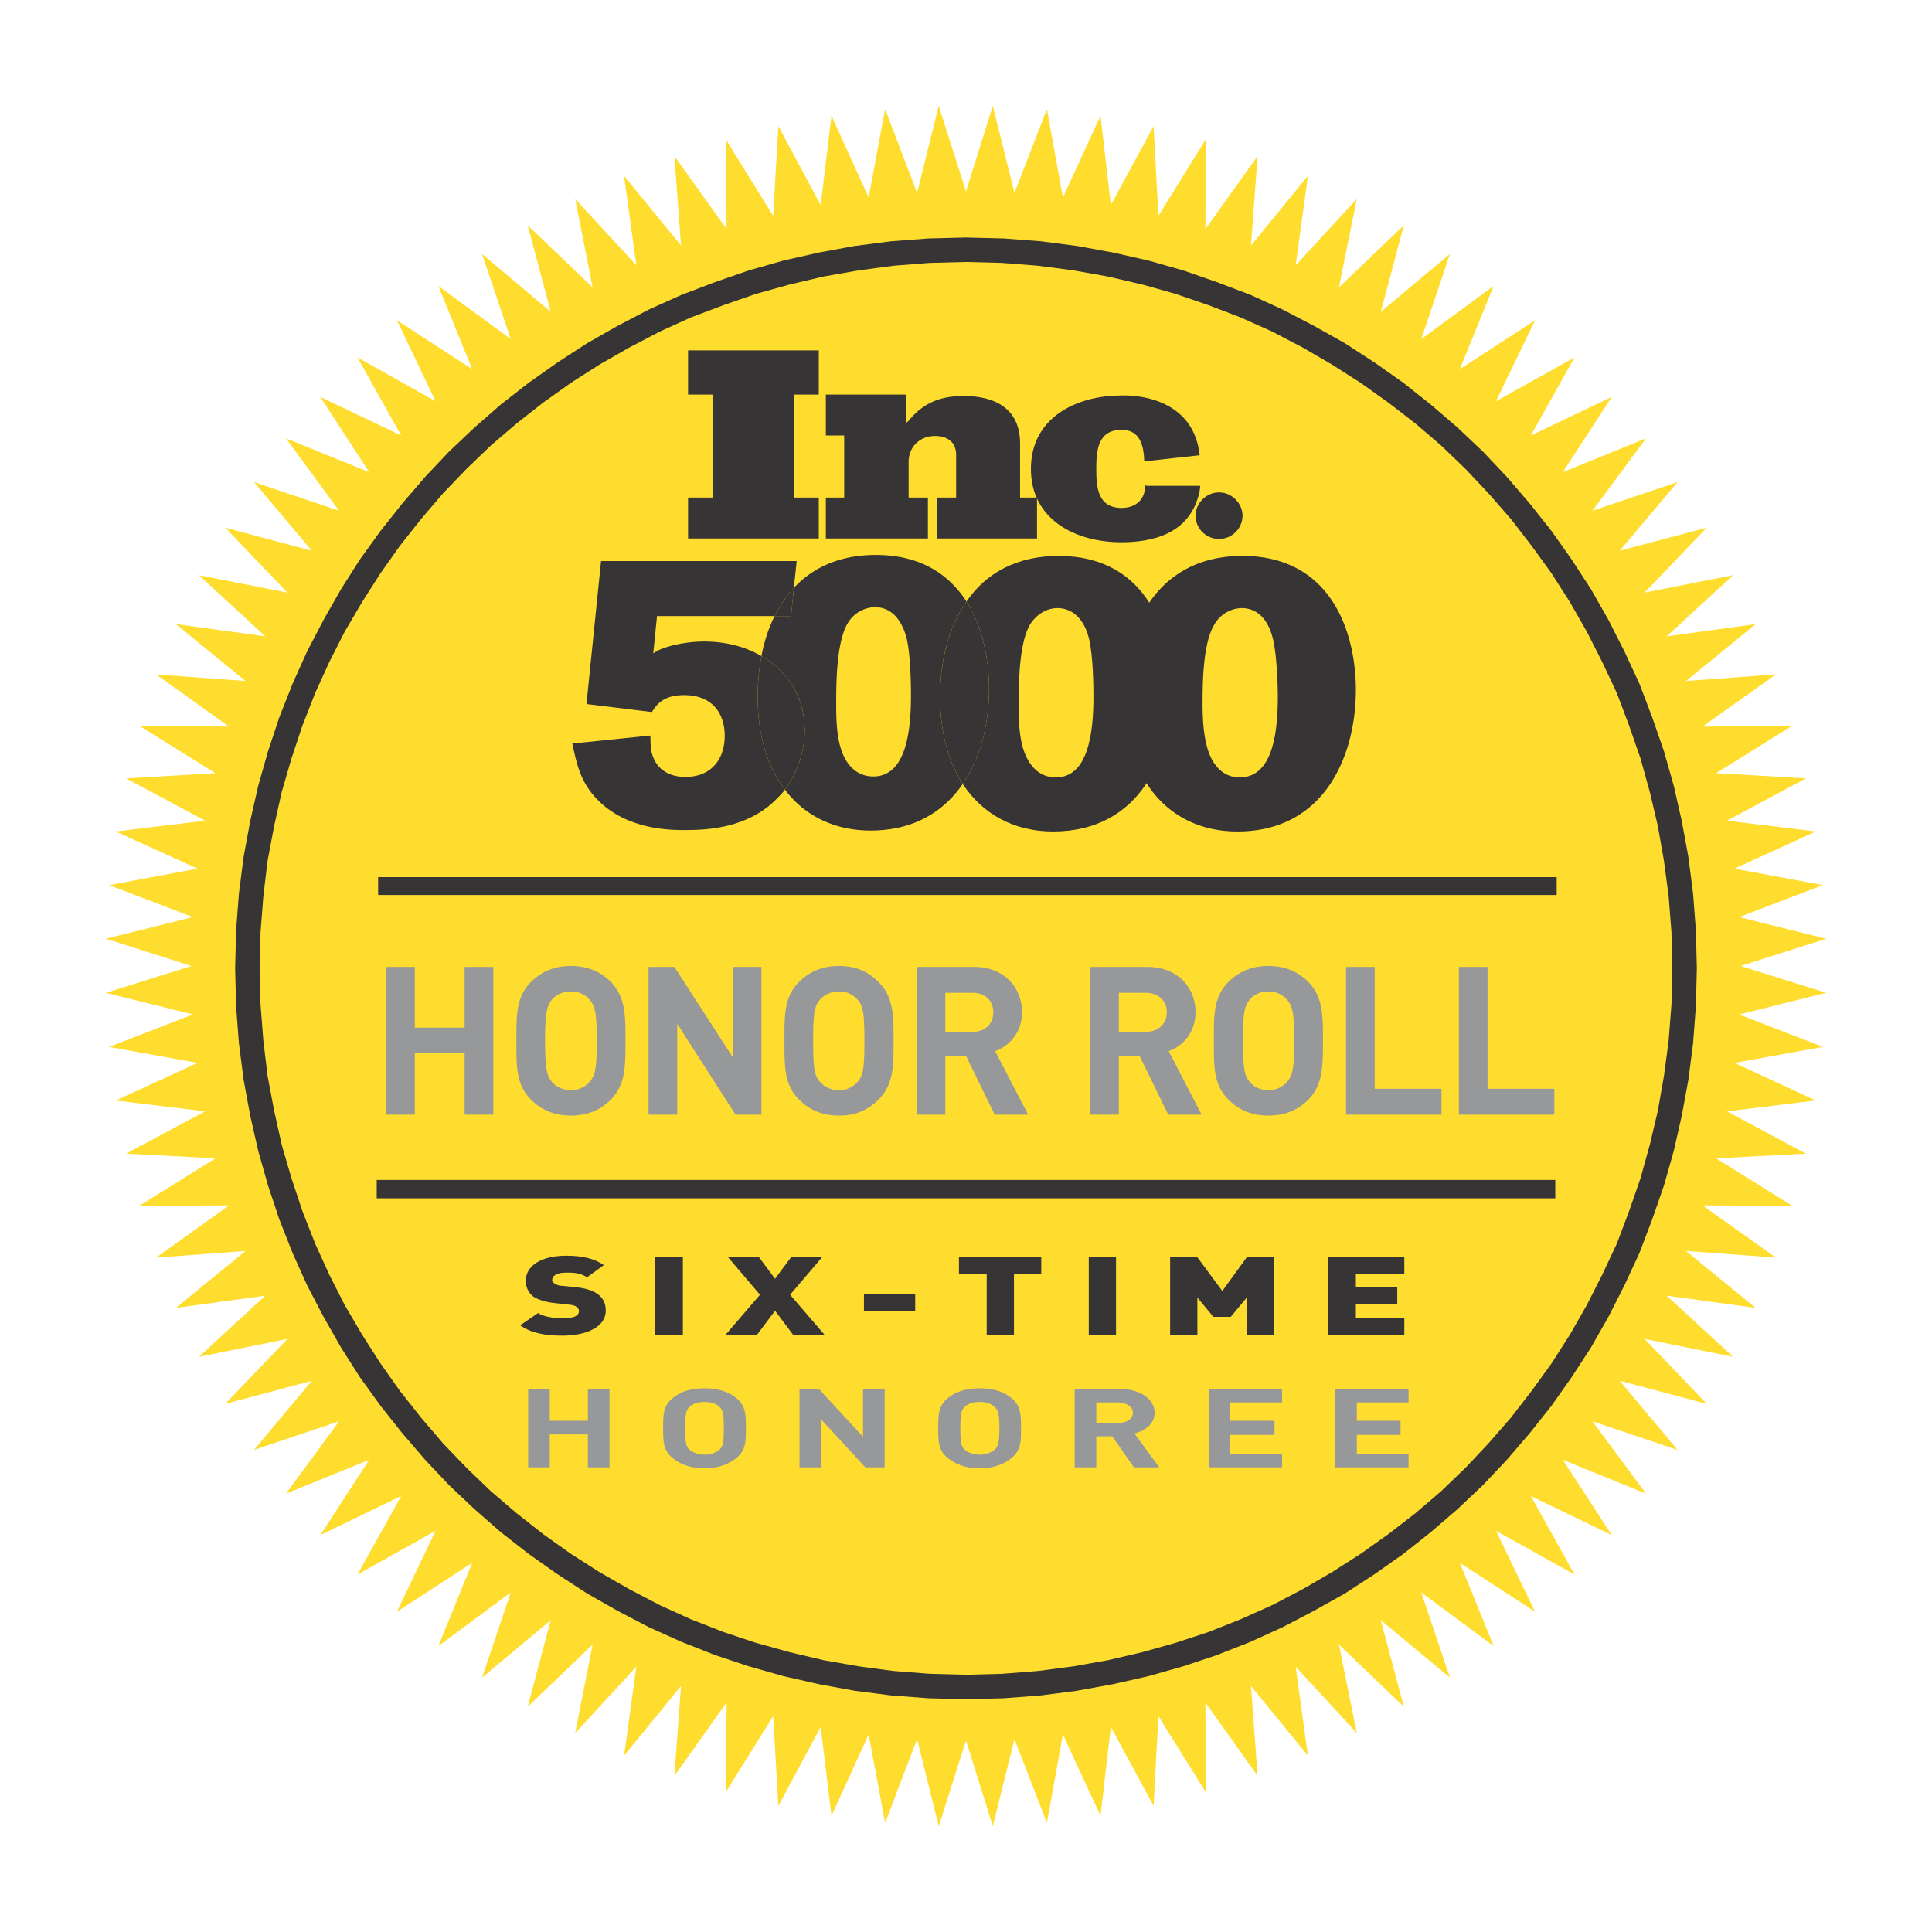
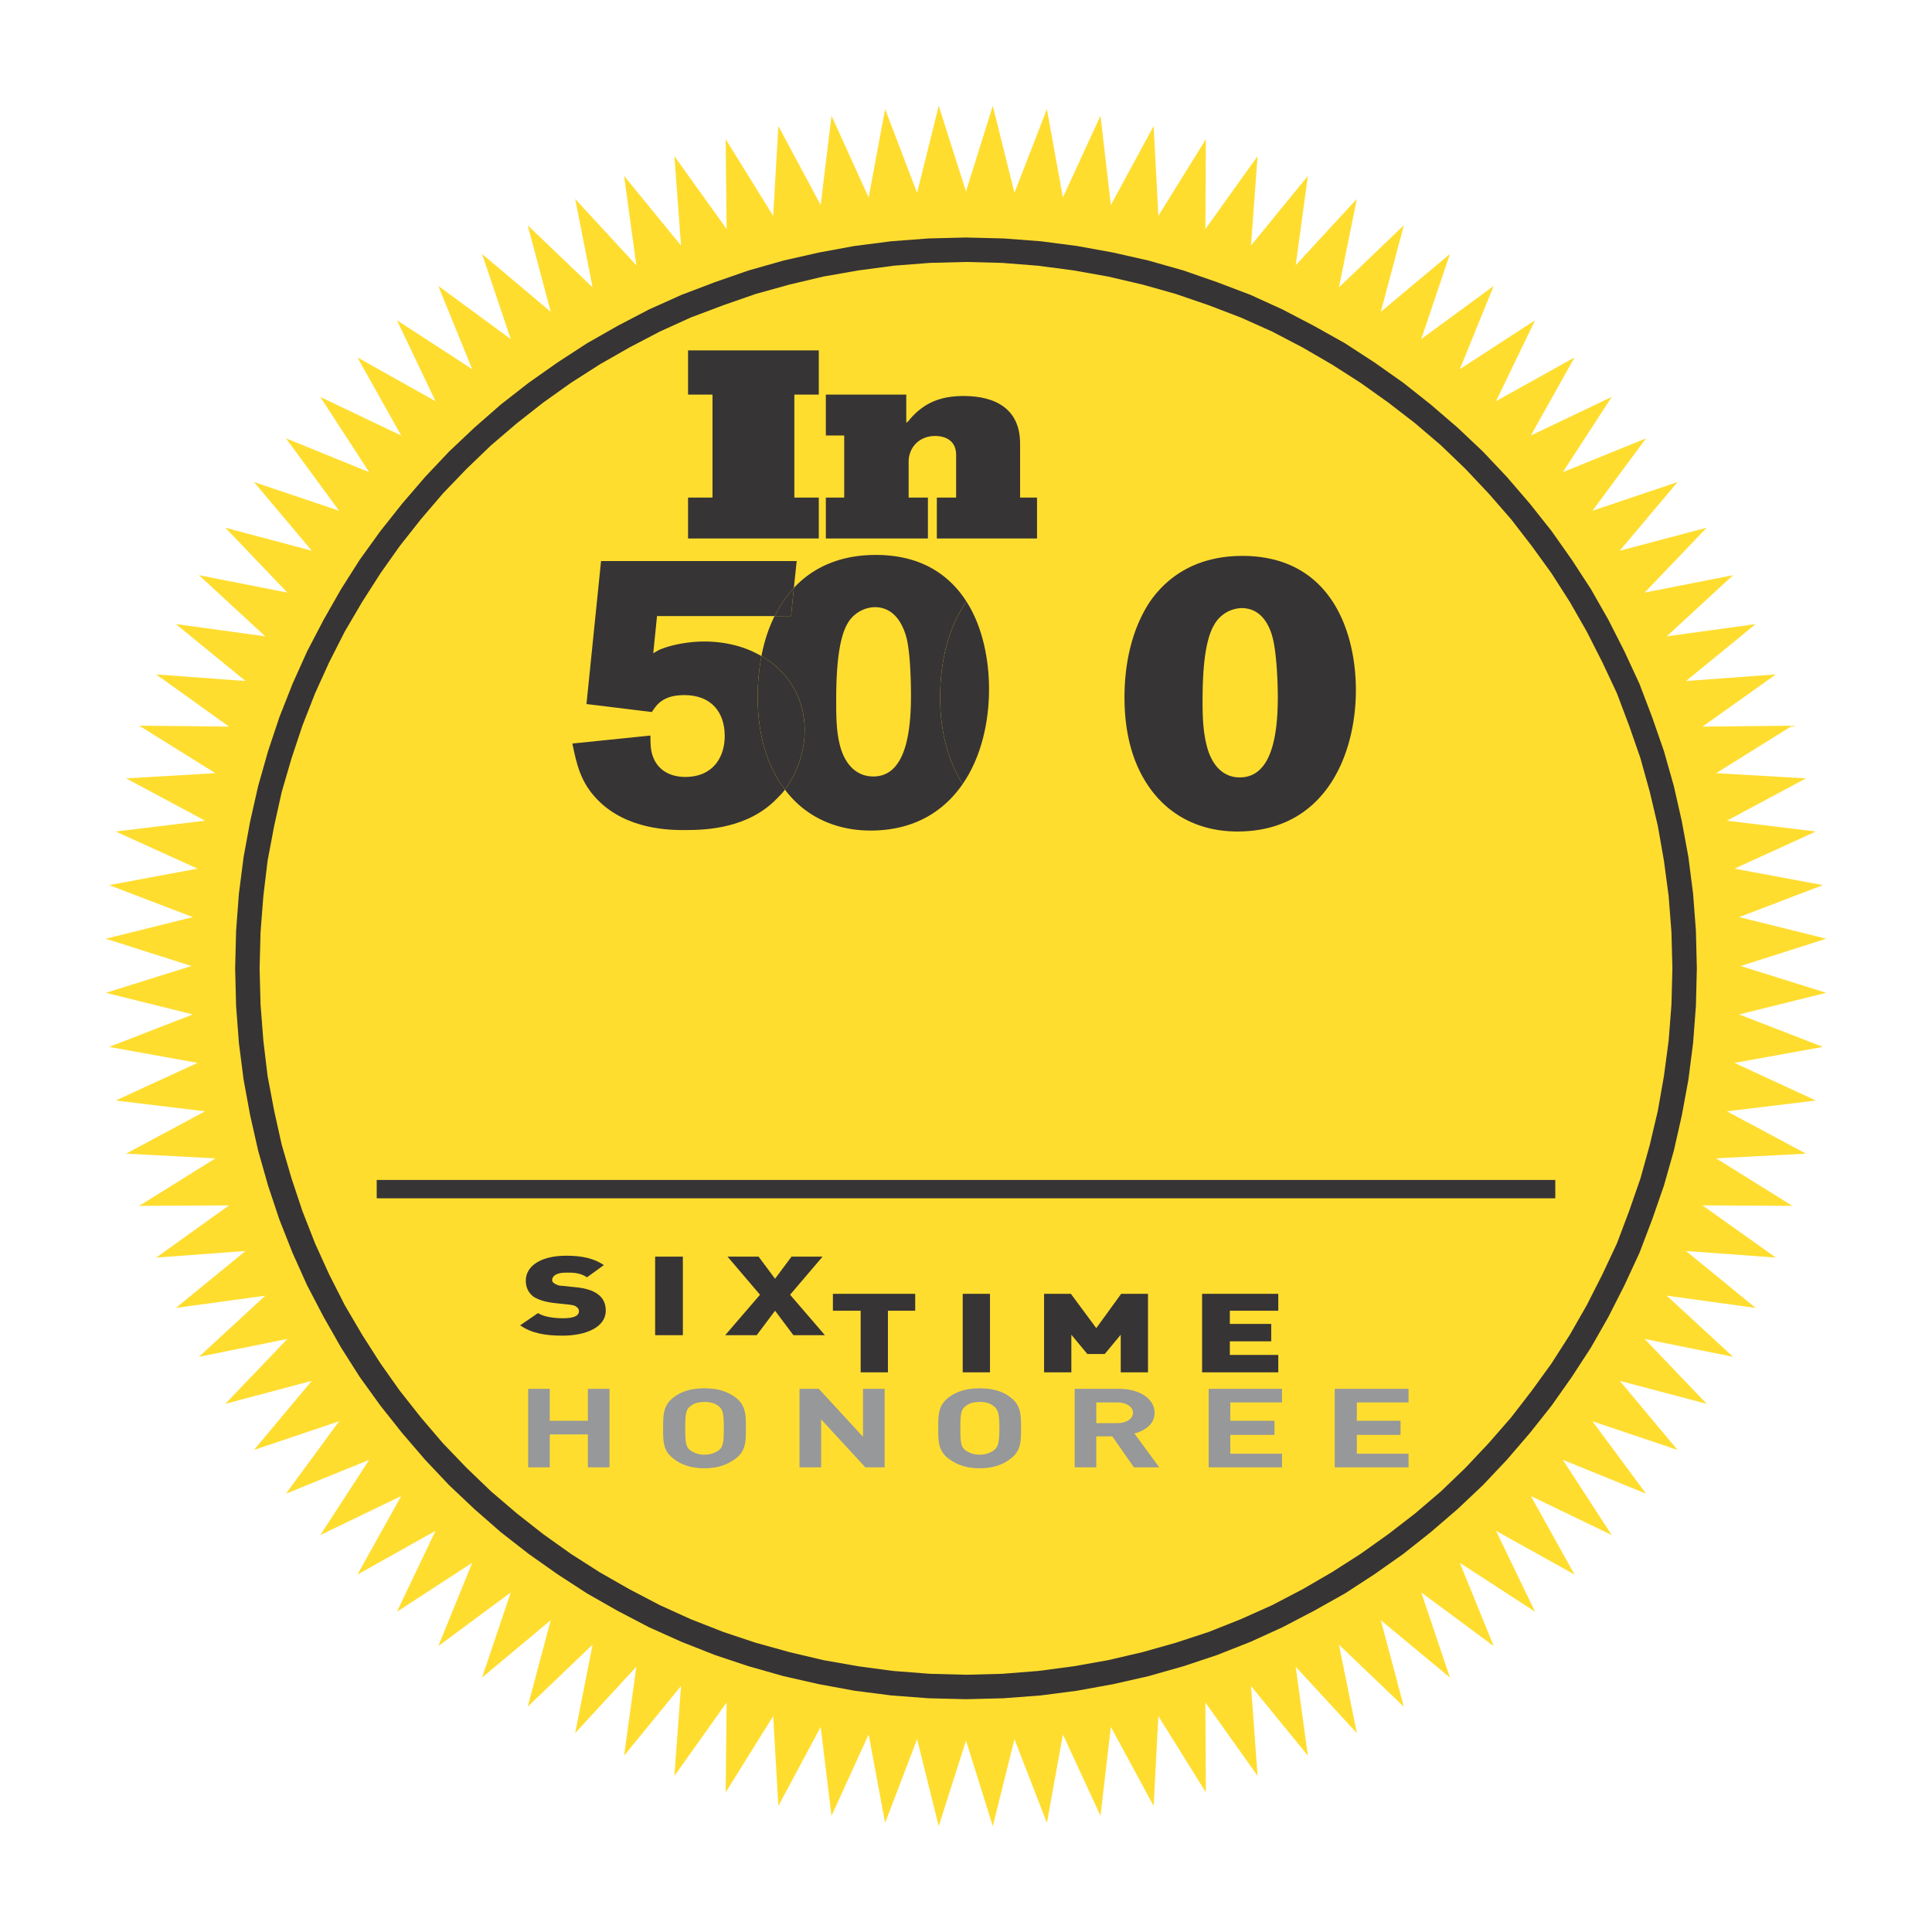
<svg xmlns="http://www.w3.org/2000/svg" width="200" height="200" fill-rule="evenodd" clip-rule="evenodd" image-rendering="optimizeQuality" shape-rendering="geometricPrecision" text-rendering="geometricPrecision" viewBox="0 0 41.08 41.08">
  <defs>
    <style>
      .fil2,.fil3,.fil4{fill:#96989a;fill-rule:nonzero}.fil2,.fil3{fill:#373435}
    </style>
  </defs>
  <g id="Layer_x0020_1">
    <g id="_1748153030608">
      <path fill="none" d="M0 0h41.08v41.08H0z" />
      <g id="SixTimeHonoreeLogo.eps">
        <path fill="#ffdd2f" fill-rule="nonzero" d="M20.54 4.07l.57-1.82.46 1.85.69-1.78.34 1.88.8-1.74.22 1.9.91-1.68.1 1.91 1.01-1.63-.01 1.91 1.11-1.55-.14 1.9 1.21-1.48-.26 1.9 1.3-1.41-.38 1.88 1.38-1.32-.49 1.84 1.47-1.23-.61 1.81 1.54-1.13-.72 1.77 1.6-1.04-.83 1.72 1.67-.93-.93 1.66 1.72-.82-1.04 1.6L35 9.32l-1.14 1.54 1.81-.61-1.23 1.46 1.85-.49-1.32 1.38 1.88-.37-1.41 1.3 1.89-.26-1.48 1.21 1.91-.14-1.56 1.11 1.91-.02-1.62 1.01 1.91.11-1.68.9 1.89.23-1.73.79 1.88.35-1.78.68 1.85.46-1.82.58 1.82.57-1.85.46 1.78.69-1.88.34 1.73.8-1.89.23 1.68.9-1.91.1 1.62 1.01-1.91-.01 1.56 1.11-1.91-.14 1.48 1.21-1.89-.26 1.41 1.3-1.88-.38 1.32 1.38-1.85-.49 1.23 1.47-1.81-.61L35 31.76l-1.77-.72 1.04 1.6-1.72-.83.93 1.67-1.67-.93.83 1.72-1.6-1.04.72 1.77-1.54-1.14.61 1.81-1.47-1.22.49 1.84-1.38-1.32.38 1.88-1.3-1.41.26 1.89-1.21-1.48.14 1.91-1.11-1.56.01 1.91-1.01-1.62-.1 1.91-.91-1.68-.22 1.89-.8-1.73-.34 1.88-.69-1.78-.46 1.85-.57-1.82-.58 1.82-.46-1.85-.68 1.78-.35-1.88-.79 1.73-.23-1.89-.9 1.68-.11-1.91-1.01 1.62.02-1.91-1.11 1.56.14-1.91-1.21 1.48.26-1.89-1.3 1.41.37-1.88-1.38 1.32.49-1.84-1.46 1.22.61-1.81L9.32 35l.72-1.77-1.6 1.04.82-1.72-1.66.93.93-1.67-1.72.83 1.04-1.6-1.77.72 1.13-1.54-1.81.61 1.23-1.47-1.84.49 1.32-1.38-1.88.38 1.41-1.3-1.9.26 1.48-1.21-1.9.14 1.55-1.11-1.91.01 1.62-1.01-1.9-.1 1.68-.9-1.9-.23 1.74-.8-1.88-.34 1.78-.69-1.85-.46 1.82-.57-1.82-.58 1.85-.46-1.78-.68 1.88-.35-1.74-.79 1.9-.23-1.68-.9 1.9-.11-1.62-1.01 1.91.02-1.55-1.11 1.9.14-1.48-1.21 1.9.26-1.41-1.3 1.88.37-1.32-1.38 1.84.49-1.23-1.46 1.81.61-1.13-1.54 1.77.72-1.04-1.6 1.72.82L7.6 7.6l1.66.93-.82-1.72 1.6 1.04-.72-1.77 1.54 1.13-.61-1.81 1.46 1.23-.49-1.84 1.38 1.32-.37-1.88 1.3 1.41-.26-1.9 1.21 1.48-.14-1.9 1.11 1.55-.02-1.91 1.01 1.63.11-1.91.9 1.68.23-1.9.79 1.74.35-1.88.68 1.78.46-1.85z" />
        <path d="M8.14 25.21h24.8v.27H8.14l-.13-.14.13-.13zm0 .27h-.13v-.14l.13.14zm.13-.26v.12h-.26v-.12l.13-.13.13.13zm-.26 0v-.13h.13l-.13.13zm24.93.13H8.14v-.26h24.8l.13.13-.13.13zm0-.26h.13v.13l-.13-.13zm-.13.25v-.12h.26v.12l-.13.14-.13-.14zm.26 0v.14h-.13l.13-.14z" class="fil2" />
        <path d="M35.56 20.59h.52l-.02.8-.06.79-.1.78-.14.76-.17.75-.21.74-.25.72-.27.71-.32.69-.34.67-.37.65-.41.63-.43.61-.46.58-.49.57-.51.54-.54.51-.57.49-.58.46-.61.43-.63.41-.66.37-.67.35-.68.31-.71.28-.72.24-.74.21-.75.17-.77.14-.77.1-.79.06-.8.02v-.52l.77-.02.76-.06.76-.1.73-.13.73-.17.71-.2.7-.23.68-.27.67-.3.65-.34.62-.36.61-.39.59-.42.57-.44.55-.47.52-.5.49-.52.48-.55.44-.57.42-.58.39-.61.36-.63.33-.65.31-.66.26-.69.24-.69.2-.72.17-.72.13-.74.1-.75.06-.77.02-.77zM20.54 5.57v-.52l.8.02.79.06.77.1.77.14.75.17.74.21.72.25.71.27.68.31.67.35.66.37.63.41.61.43.58.46.57.49.54.51.51.54.49.57.46.58.43.61.41.63.37.65.34.67.32.69.27.71.25.72.21.74.17.75.14.76.1.78.06.79.02.8h-.52l-.02-.77-.06-.77-.1-.75-.13-.74-.17-.72-.2-.72-.24-.69-.26-.69-.31-.66-.33-.65-.36-.63-.39-.61-.42-.58-.44-.57-.48-.55-.49-.52-.52-.5-.55-.47-.57-.44-.59-.42-.61-.39-.62-.36-.65-.34-.67-.3-.68-.26-.7-.24-.71-.2-.73-.17-.73-.13-.76-.1-.76-.06-.77-.02zM5.52 20.59H5l.02-.8.06-.79.1-.78.14-.76.17-.75.21-.74.24-.72.28-.71.31-.69.35-.67.37-.65.4-.63.44-.61.46-.58.49-.57.51-.54.54-.51.56-.49.59-.46.61-.43.63-.41.65-.37.67-.35.69-.31.71-.27.72-.25.74-.21.75-.17.76-.14.78-.1.79-.06.8-.02v.52l-.77.02-.77.06-.75.1-.74.13-.72.17-.72.2-.69.24-.69.26-.66.3-.65.34-.63.36-.61.39-.59.42-.56.44-.55.47-.52.5-.5.52-.47.55-.45.57-.41.58-.39.61-.37.63-.33.65-.3.66-.27.69-.23.69-.21.72-.16.72-.14.74-.09.75-.06.77-.02.77zm15.02 15.02v.52l-.8-.02-.79-.06-.78-.1-.76-.14-.75-.17-.74-.21-.72-.24-.71-.28-.69-.31-.67-.35-.65-.37-.63-.41-.61-.43-.59-.46-.56-.49-.54-.51-.51-.54-.49-.57-.46-.58-.44-.61-.4-.63-.37-.65-.35-.67-.31-.69-.28-.71-.24-.72-.21-.74-.17-.75-.14-.76-.1-.78-.06-.79-.02-.8h.52l.02.77.06.77.09.75.14.74.16.72.21.72.23.69.27.69.3.66.33.65.37.63.39.61.41.58.45.57.47.55.5.52.52.5.55.47.56.44.59.42.61.39.63.36.65.34.66.3.69.27.69.23.72.2.72.17.74.13.75.1.77.06.77.02zm0 .26v-.26.26z" class="fil3" />
-         <path d="M8.17 18.77h24.8v.26H8.17l-.13-.13.13-.13zm0 .26h-.13v-.13l.13.13zm.13-.25v.12h-.26v-.12l.13-.13.13.13zm-.26 0v-.13h.13l-.13.13zm24.93.13H8.17v-.26h24.8l.13.13-.13.13zm0-.26h.13v.13l-.13-.13zm-.13.25v-.12h.26v.12l-.13.13-.13-.13zm.26 0v.13h-.13l.13-.13z" class="fil2" />
-         <path d="M33.05 23.7v-.55h-1.42v-2.59h-.61v3.14h2.03zm-2.4 0v-.55h-1.42v-2.59h-.61v3.14h2.03zm-3.13-1.57c0 .6-.04.75-.16.88a.51.51 0 01-.39.17c-.17 0-.31-.07-.39-.17-.12-.13-.15-.28-.15-.88s.03-.75.15-.88c.08-.1.22-.17.39-.17s.3.07.39.17c.12.13.16.28.16.88zm.61 0c0-.54 0-.93-.31-1.25-.22-.22-.49-.34-.85-.34s-.63.12-.85.34c-.32.32-.31.71-.31 1.25s-.01.93.31 1.25c.22.22.49.34.85.34s.63-.12.85-.34c.31-.32.31-.71.31-1.25zm-3.32-.61c0 .25-.18.42-.45.42h-.57v-.83h.57c.27 0 .45.17.45.41zm.74 2.18l-.7-1.35c.3-.11.57-.39.57-.83 0-.52-.38-.96-1.02-.96h-1.23v3.14h.62v-1.25h.44l.61 1.25h.71zM21.12 21.52c0 .25-.17.42-.44.42h-.58v-.83h.58c.27 0 .44.17.44.41zm.74 2.18l-.7-1.35c.3-.11.57-.39.57-.83 0-.52-.38-.96-1.01-.96h-1.23v3.14h.61v-1.25h.44l.61 1.25h.71zm-3.48-1.57c0 .6-.03.75-.15.88a.51.51 0 01-.39.17c-.17 0-.31-.07-.4-.17-.12-.13-.15-.28-.15-.88s.03-.75.15-.88c.09-.1.23-.17.4-.17s.3.07.39.17c.12.13.15.28.15.88zm.62 0c0-.54 0-.93-.32-1.25-.22-.22-.48-.34-.84-.34s-.63.12-.85.34c-.32.32-.31.71-.31 1.25s-.01.93.31 1.25c.22.22.49.34.85.34s.62-.12.84-.34c.32-.32.32-.71.32-1.25zm-2.81 1.57v-3.14h-.61v1.92l-1.24-1.92h-.55v3.14h.61v-1.93l1.24 1.93h.55zm-3.5-1.57c0 .6-.04.75-.16.88a.51.51 0 01-.39.17c-.17 0-.31-.07-.4-.17-.11-.13-.15-.28-.15-.88s.04-.75.15-.88c.09-.1.23-.17.4-.17s.3.07.39.17c.12.13.16.28.16.88zm.61 0c0-.54 0-.93-.31-1.25-.22-.22-.49-.34-.85-.34s-.63.12-.85.34c-.32.32-.31.71-.31 1.25s-.01.93.31 1.25c.22.22.49.34.85.34s.63-.12.85-.34c.31-.32.31-.71.31-1.25zm-2.81 1.57v-3.14h-.61v1.29H8.82v-1.29h-.61v3.14h.61v-1.31h1.06v1.31h.61z" class="fil4" />
        <path d="M26.36 16.53c-.36 0-.61-.27-.71-.71-.07-.29-.08-.6-.08-.9 0-.55.03-1.28.25-1.64a.69.69 0 01.58-.35c.39 0 .59.32.67.67.08.35.1.96.1 1.21 0 .8-.12 1.72-.81 1.72zm.06-4.71c-.91 0-1.55.38-1.96.96-.37.55-.55 1.27-.55 2.05 0 .75.17 1.37.48 1.84.42.65 1.1 1.01 1.92 1.01 1.86 0 2.52-1.62 2.52-3.01 0-1.15-.47-2.82-2.37-2.85h-.04zM18.57 16.51c-.37 0-.62-.27-.72-.7-.07-.3-.07-.61-.07-.91 0-.55.03-1.28.24-1.64a.69.69 0 01.58-.35c.39 0 .59.32.68.67.08.35.09.96.09 1.21 0 .8-.12 1.72-.8 1.72zm1.98-3.72c-.36-.56-.95-.98-1.89-.99-.78-.01-1.37.26-1.78.7l-.06.6h-.35c-.13.26-.22.54-.28.85.56.32.92.88.92 1.58 0 .45-.16.91-.42 1.26.42.56 1.06.87 1.82.87.93 0 1.56-.41 1.96-.99-.3-.47-.48-1.09-.48-1.84 0-.78.18-1.5.56-2.04z" class="fil2" />
-         <path d="M22.45 16.53c-.37 0-.61-.27-.72-.7-.07-.3-.07-.61-.07-.91 0-.55.03-1.28.24-1.64.16-.25.39-.35.58-.35.39 0 .6.32.68.67.08.35.09.96.09 1.21 0 .8-.12 1.72-.8 1.72zm.1-4.71c-.93-.01-1.59.37-2 .97.36.56.48 1.28.48 1.86 0 .69-.16 1.44-.56 2.02.43.65 1.1 1.01 1.92 1.01 1.87 0 2.52-1.62 2.52-3.01 0-1.15-.46-2.82-2.36-2.85z" class="fil2" />
        <path d="M20.55 12.79c-.38.54-.56 1.26-.56 2.04 0 .75.18 1.37.48 1.84.4-.58.56-1.33.56-2.02 0-.58-.12-1.3-.48-1.86zM16.19 13.95c-.34-.2-.76-.31-1.22-.31-.3 0-.66.06-.91.16-.06.02-.11.06-.17.09l.08-.79h2.5c.11-.22.25-.42.41-.6l.06-.57h-4.16l-.31 3.04 1.39.17c.1-.15.23-.36.69-.36.58 0 .86.37.86.87 0 .44-.24.87-.84.87-.33 0-.6-.15-.7-.47-.04-.13-.04-.27-.04-.41l-1.66.17c.09.43.17.82.53 1.19.63.65 1.56.65 1.87.65.47 0 1.34-.04 1.95-.67.06-.06.12-.12.17-.19-.37-.48-.58-1.15-.58-1.98 0-.3.03-.59.08-.86z" class="fil2" />
        <path d="M16.82 13.1l.06-.6c-.16.18-.3.38-.41.6h.35zM16.19 13.95c-.05.27-.08.56-.08.86 0 .83.21 1.5.58 1.98.26-.35.42-.81.42-1.26 0-.7-.36-1.26-.92-1.58z" class="fil2" />
        <path d="M14.63 11.45v-.87h.52V8.39h-.52v-.94h2.78v.94h-.52v2.19h.52v.87zM19.92 11.45v-.87h.41v-.91c0-.28-.2-.4-.45-.4-.32 0-.56.23-.56.55v.76h.41v.87h-2.17v-.87h.39V9.26h-.39v-.87h1.71v.6c.03-.02.06-.05.08-.08.31-.36.67-.49 1.14-.49.67 0 1.2.27 1.2 1.01v1.15h.36v.87h-2.13z" class="fil3" />
-         <path d="M25.51 9.68l-1.18.13c-.01-.32-.08-.67-.48-.67-.5 0-.54.42-.54.83s.04.83.54.83c.27 0 .5-.15.5-.48l.04.01h1.13l-.01.1c-.19.95-1.05 1.1-1.67 1.1-.97 0-1.92-.48-1.92-1.56s.95-1.56 1.92-1.56c0 0 1.52-.1 1.67 1.27z" class="fil3" />
-         <path d="M26.42 10.97a.5.5 0 01-.5.49.5.5 0 01-.5-.49c0-.27.23-.5.5-.5s.5.23.5.5z" class="fil3" />
-         <path d="M12.88 27.87c0-.15-.05-.27-.18-.36-.1-.07-.25-.12-.46-.14l-.29-.03c-.08 0-.13-.03-.16-.05-.04-.02-.05-.05-.05-.07 0-.08.08-.16.29-.16.1 0 .3-.01.45.1l.36-.26c-.2-.14-.46-.2-.8-.2-.54 0-.86.22-.86.53 0 .14.05.25.16.34.11.07.27.12.48.14l.28.03c.08.01.13.02.16.05.03.02.05.05.05.09 0 .1-.11.15-.34.15-.19 0-.41-.03-.53-.11l-.38.26c.24.17.54.22.9.22.5 0 .92-.18.92-.53zm1.64.52v-1.67h-.59v1.67h.59zm3.02 0l-.74-.86.69-.81h-.66l-.35.47-.35-.47h-.66l.69.81-.74.86h.67l.39-.52.39.52h.67zm1.92-.52v-.36h-1.09v.36h1.09zm2.68-.79v-.36h-1.75v.36h.59v1.31h.58v-1.31h.58zm1.59 1.31v-1.67h-.58v1.67h.58zm3.36 0v-1.67h-.57l-.53.73-.54-.73h-.57v1.67h.58v-.8l.34.41h.37l.34-.41v.8h.58zm2.77 0v-.37h-1.03v-.29h.88v-.37h-.88v-.28h1.03v-.36h-1.62v1.67h1.62z" class="fil2" />
+         <path d="M12.88 27.87c0-.15-.05-.27-.18-.36-.1-.07-.25-.12-.46-.14l-.29-.03c-.08 0-.13-.03-.16-.05-.04-.02-.05-.05-.05-.07 0-.08.08-.16.29-.16.1 0 .3-.01.45.1l.36-.26c-.2-.14-.46-.2-.8-.2-.54 0-.86.22-.86.53 0 .14.05.25.16.34.11.07.27.12.48.14l.28.03c.08.01.13.02.16.05.03.02.05.05.05.09 0 .1-.11.15-.34.15-.19 0-.41-.03-.53-.11l-.38.26c.24.17.54.22.9.22.5 0 .92-.18.92-.53zm1.64.52v-1.67h-.59v1.67h.59zm3.02 0l-.74-.86.69-.81h-.66l-.35.47-.35-.47h-.66l.69.81-.74.86h.67l.39-.52.39.52h.67zm1.92-.52v-.36h-1.09v.36h1.09zv-.36h-1.75v.36h.59v1.31h.58v-1.31h.58zm1.59 1.31v-1.67h-.58v1.67h.58zm3.36 0v-1.67h-.57l-.53.73-.54-.73h-.57v1.67h.58v-.8l.34.41h.37l.34-.41v.8h.58zm2.77 0v-.37h-1.03v-.29h.88v-.37h-.88v-.28h1.03v-.36h-1.62v1.67h1.62z" class="fil2" />
        <path d="M12.96 31.2v-1.67h-.46v.68h-.81v-.68h-.46v1.67h.46v-.7h.81v.7h.46zm2.9-.83c0-.29 0-.5-.24-.67-.17-.12-.37-.18-.64-.18s-.48.06-.64.18c-.24.17-.24.38-.24.67 0 .29 0 .49.24.66.16.12.37.19.64.19s.47-.07.64-.19c.24-.17.24-.37.24-.66zm-.47 0c0 .32-.02.4-.11.47a.51.51 0 01-.3.09.51.51 0 01-.3-.09c-.09-.07-.11-.15-.11-.47 0-.32.02-.4.11-.47.07-.06.17-.09.3-.09.13 0 .23.03.3.09.09.07.11.15.11.47zm3.42.83v-1.67h-.46v1.02l-.94-1.02H17v1.67h.46v-1.02l.94 1.02h.41zm2.9-.83c0-.29 0-.5-.24-.67-.16-.12-.37-.18-.64-.18s-.47.06-.64.18c-.24.17-.24.38-.24.67 0 .29 0 .49.24.66.17.12.37.19.64.19s.48-.07.64-.19c.24-.17.24-.37.24-.66zm-.46 0c0 .32-.03.4-.12.47a.51.51 0 01-.3.09.51.51 0 01-.3-.09c-.09-.07-.11-.15-.11-.47 0-.32.02-.4.11-.47.07-.06.17-.09.3-.09.13 0 .23.03.3.09.09.07.12.15.12.47zm3.4.83l-.53-.72c.23-.06.43-.2.43-.44 0-.28-.29-.51-.77-.51h-.93v1.67h.46v-.66h.34l.46.66h.54zm-.56-1.16c0 .13-.14.22-.34.22h-.44v-.44h.44c.2 0 .34.09.34.22zm3.17 1.16v-.29h-1.1v-.4h.94v-.3h-.94v-.39h1.1v-.29H25.7v1.67h1.56zm2.69 0v-.29h-1.1v-.4h.93v-.3h-.93v-.39h1.1v-.29h-1.57v1.67h1.57z" class="fil4" />
      </g>
    </g>
  </g>
</svg>